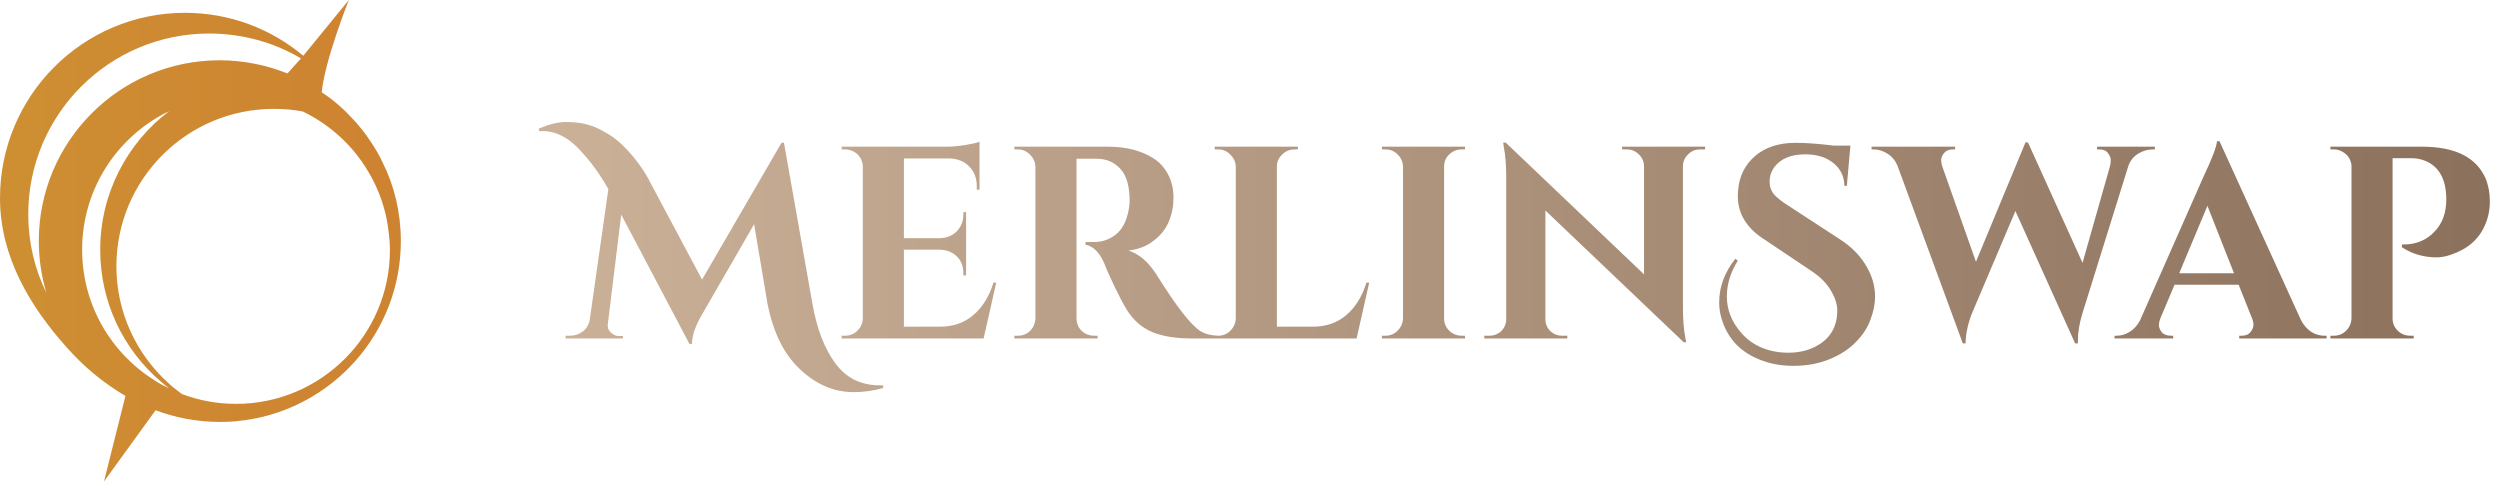
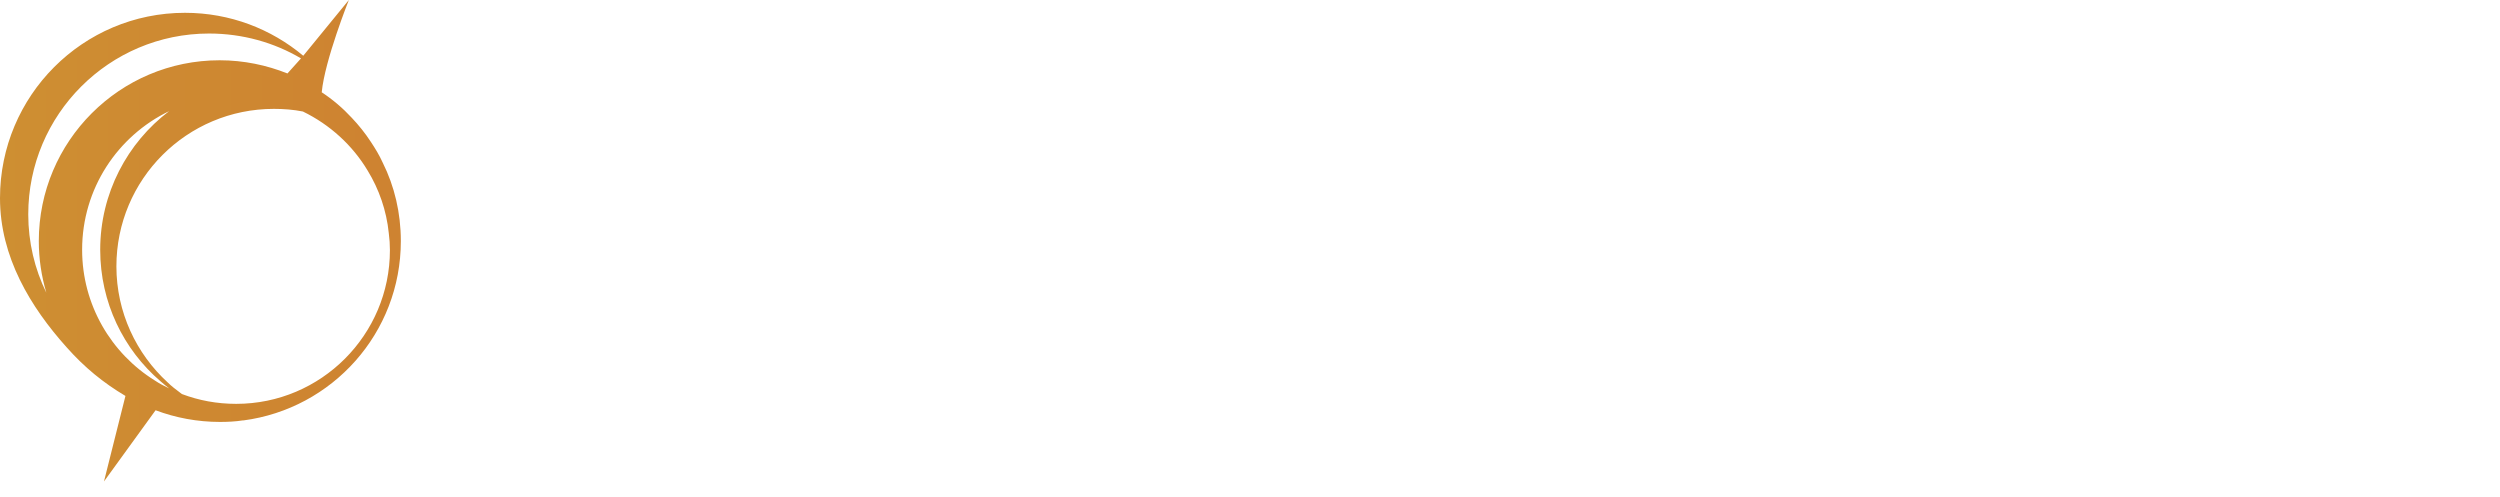
<svg xmlns="http://www.w3.org/2000/svg" width="146" height="29" viewBox="0 0 146 29" fill="none">
-   <path d="M31.464 7.51C32.072 7.253 32.6 7.125 33.048 7.125C33.496 7.125 33.891 7.168 34.232 7.253C34.573 7.339 34.92 7.483 35.272 7.686C35.635 7.878 35.971 8.117 36.28 8.405C36.877 8.971 37.384 9.611 37.8 10.325L41 16.326L45.64 8.341H45.784L47.448 17.75C47.704 19.2 48.147 20.352 48.776 21.206C49.405 22.07 50.269 22.502 51.368 22.502C51.443 22.502 51.512 22.502 51.576 22.502V22.662C50.989 22.822 50.413 22.901 49.848 22.901C48.696 22.901 47.645 22.448 46.696 21.541C45.779 20.677 45.155 19.413 44.824 17.75L44.04 13.094L41.032 18.309C40.627 18.982 40.419 19.573 40.408 20.085H40.264L36.28 12.534L35.496 18.933C35.464 19.179 35.571 19.376 35.816 19.526C35.912 19.59 36.013 19.622 36.12 19.622H36.376V19.765H33.032V19.605H33.288C33.565 19.605 33.811 19.526 34.024 19.366C34.248 19.195 34.387 18.965 34.44 18.677L35.528 11.046C35.048 10.192 34.499 9.435 33.88 8.774C33.187 8.027 32.461 7.654 31.704 7.654C31.629 7.654 31.56 7.659 31.496 7.67L31.464 7.51ZM49.364 19.605C49.642 19.605 49.876 19.509 50.068 19.317C50.271 19.115 50.378 18.875 50.388 18.598V9.685C50.356 9.312 50.18 9.035 49.86 8.854C49.7 8.768 49.535 8.726 49.364 8.726H49.156V8.566H55.284C55.615 8.566 55.978 8.534 56.372 8.47C56.767 8.405 57.044 8.341 57.204 8.277V11.078H57.044V10.886C57.044 10.405 56.9 10.021 56.612 9.733C56.335 9.435 55.956 9.275 55.476 9.254H52.788V13.909H54.9C55.295 13.899 55.62 13.765 55.876 13.509C56.132 13.243 56.26 12.918 56.26 12.534V12.389H56.42V16.085H56.26V15.957C56.26 15.424 56.047 15.03 55.62 14.774C55.407 14.656 55.172 14.592 54.916 14.582H52.788V19.078H54.884C55.663 19.078 56.314 18.854 56.836 18.405C57.37 17.957 57.764 17.323 58.02 16.502H58.18L57.444 19.765H49.156V19.605H49.364ZM63.604 9.27H62.916C62.894 9.27 62.878 9.27 62.868 9.27V18.598C62.878 18.992 63.049 19.285 63.38 19.477C63.54 19.563 63.71 19.605 63.892 19.605H64.1V19.765H59.236V19.605H59.444C59.828 19.605 60.121 19.44 60.324 19.11C60.409 18.96 60.457 18.795 60.468 18.613V9.733C60.457 9.456 60.35 9.222 60.148 9.03C59.956 8.827 59.721 8.726 59.444 8.726H59.236V8.566H64.724C65.758 8.566 66.633 8.79 67.348 9.238C67.71 9.461 67.998 9.776 68.212 10.181C68.425 10.576 68.532 11.03 68.532 11.541C68.532 12.043 68.441 12.507 68.26 12.934C68.089 13.36 67.796 13.733 67.38 14.053C66.974 14.373 66.484 14.566 65.908 14.63C66.526 14.832 67.07 15.302 67.54 16.038C68.692 17.883 69.545 18.982 70.1 19.334C70.377 19.504 70.724 19.595 71.14 19.605V19.765H69.572C68.665 19.765 67.908 19.643 67.3 19.398C66.692 19.142 66.196 18.709 65.812 18.102C65.62 17.792 65.374 17.328 65.076 16.709C64.777 16.08 64.58 15.632 64.484 15.366C64.196 14.726 63.833 14.368 63.396 14.293V14.133H63.892C64.372 14.133 64.793 13.989 65.156 13.701C65.529 13.414 65.78 12.944 65.908 12.293C65.95 12.069 65.972 11.893 65.972 11.765C65.972 10.891 65.796 10.261 65.444 9.877C65.092 9.483 64.638 9.28 64.084 9.27C63.977 9.27 63.817 9.27 63.604 9.27ZM71.146 19.605C71.423 19.605 71.658 19.509 71.85 19.317C72.052 19.115 72.159 18.875 72.17 18.598V9.733C72.159 9.456 72.052 9.222 71.85 9.03C71.658 8.827 71.423 8.726 71.146 8.726H70.938V8.566H75.802L75.786 8.726H75.594C75.316 8.726 75.076 8.827 74.874 9.03C74.671 9.222 74.57 9.456 74.57 9.733V19.078H76.666C77.444 19.078 78.095 18.854 78.618 18.405C79.151 17.957 79.546 17.323 79.802 16.502H79.962L79.226 19.765H70.938V19.605H71.146ZM80.911 19.605C81.189 19.605 81.423 19.509 81.615 19.317C81.818 19.115 81.925 18.875 81.935 18.598V9.717C81.925 9.44 81.818 9.206 81.615 9.014C81.423 8.822 81.189 8.726 80.911 8.726H80.703V8.566H85.567L85.551 8.726H85.359C85.082 8.726 84.842 8.822 84.639 9.014C84.437 9.206 84.335 9.44 84.335 9.717V18.598C84.335 18.875 84.437 19.115 84.639 19.317C84.842 19.509 85.082 19.605 85.359 19.605H85.551L85.567 19.765H80.703V19.605H80.911ZM99.275 8.726C99.008 8.726 98.779 8.822 98.587 9.014C98.395 9.195 98.294 9.419 98.283 9.685V17.942C98.283 18.656 98.331 19.259 98.427 19.75L98.475 19.989H98.331L90.251 12.293V18.645C90.251 18.912 90.347 19.142 90.539 19.334C90.731 19.515 90.96 19.605 91.227 19.605H91.531V19.765H86.683V19.605H86.971C87.249 19.605 87.483 19.515 87.675 19.334C87.867 19.142 87.963 18.907 87.963 18.63V10.325C87.963 9.621 87.915 9.035 87.819 8.566L87.787 8.325H87.931L96.011 16.021V9.701C96.001 9.424 95.899 9.195 95.707 9.014C95.515 8.822 95.286 8.726 95.019 8.726H94.731V8.566H99.579V8.726H99.275ZM101.488 15.222C101.062 15.904 100.848 16.603 100.848 17.317C100.848 18.096 101.131 18.805 101.696 19.445C102.006 19.808 102.395 20.091 102.864 20.294C103.344 20.496 103.867 20.598 104.432 20.598C104.998 20.598 105.504 20.491 105.952 20.277C106.848 19.84 107.296 19.125 107.296 18.134C107.296 17.76 107.168 17.366 106.912 16.95C106.667 16.534 106.294 16.16 105.792 15.829L103.072 14.005C102.016 13.344 101.488 12.491 101.488 11.445C101.488 11.339 101.494 11.232 101.504 11.126C101.568 10.304 101.894 9.637 102.48 9.126C103.078 8.603 103.872 8.341 104.864 8.341C105.472 8.341 106.208 8.395 107.072 8.502H108.064L107.856 10.854H107.712C107.702 10.299 107.488 9.856 107.072 9.525C106.656 9.184 106.107 9.014 105.424 9.014C104.592 9.014 103.99 9.264 103.616 9.765C103.435 10.021 103.344 10.299 103.344 10.598C103.344 10.896 103.435 11.152 103.616 11.366C103.798 11.568 104.086 11.792 104.48 12.037L107.472 13.989C108.08 14.384 108.555 14.848 108.896 15.382C109.302 16.011 109.504 16.656 109.504 17.317C109.504 17.744 109.414 18.198 109.232 18.677C109.062 19.147 108.774 19.584 108.368 19.989C107.974 20.395 107.462 20.726 106.832 20.982C106.203 21.238 105.504 21.366 104.736 21.366C103.979 21.366 103.291 21.232 102.672 20.965C101.531 20.485 100.806 19.648 100.496 18.453C100.432 18.198 100.4 17.931 100.4 17.654C100.4 16.758 100.715 15.909 101.344 15.11L101.488 15.222ZM125.844 8.726H125.7C125.433 8.726 125.161 8.806 124.884 8.966C124.617 9.126 124.425 9.355 124.308 9.653L121.62 18.277C121.439 18.864 121.348 19.408 121.348 19.91C121.348 19.963 121.348 20.011 121.348 20.053H121.188L117.7 12.325L115.172 18.277C114.927 18.896 114.799 19.488 114.788 20.053H114.628L110.804 9.653C110.665 9.344 110.468 9.115 110.212 8.966C109.956 8.806 109.695 8.726 109.428 8.726H109.3V8.566H114.18V8.726H114.036C113.812 8.726 113.641 8.8 113.524 8.95C113.417 9.088 113.364 9.222 113.364 9.35C113.364 9.477 113.385 9.6 113.428 9.717L115.396 15.286L118.292 8.309L118.436 8.325L121.62 15.35L123.22 9.717C123.252 9.6 123.268 9.477 123.268 9.35C123.268 9.222 123.215 9.088 123.108 8.95C123.012 8.8 122.847 8.726 122.612 8.726H122.468V8.566H125.844V8.726ZM135.73 19.605H135.874V19.765H130.77V19.605H130.914C131.149 19.605 131.319 19.536 131.426 19.398C131.543 19.248 131.602 19.11 131.602 18.982C131.602 18.854 131.575 18.726 131.522 18.598L130.738 16.63H126.994L126.162 18.598C126.109 18.736 126.082 18.869 126.082 18.997C126.082 19.115 126.135 19.248 126.242 19.398C126.359 19.536 126.541 19.605 126.786 19.605H126.914V19.765H123.49V19.605H123.634C123.879 19.605 124.125 19.531 124.37 19.381C124.615 19.232 124.818 19.008 124.978 18.709L128.674 10.341C129.175 9.286 129.442 8.587 129.474 8.245H129.618L134.37 18.677C134.53 18.987 134.733 19.221 134.978 19.381C135.223 19.531 135.474 19.605 135.73 19.605ZM127.266 15.957H130.466L128.914 12.021L127.266 15.957ZM145.119 13.158C144.756 13.989 144.084 14.566 143.103 14.886C142.815 14.982 142.548 15.03 142.303 15.03C141.546 15.03 140.868 14.832 140.271 14.438V14.277C141.071 14.299 141.716 14.037 142.207 13.493C142.644 13.024 142.863 12.411 142.863 11.653C142.863 10.491 142.458 9.739 141.647 9.398C141.391 9.291 141.108 9.238 140.799 9.238H139.727V18.598C139.727 18.875 139.828 19.115 140.031 19.317C140.234 19.509 140.474 19.605 140.751 19.605H140.959V19.765H136.095V19.605H136.303C136.58 19.605 136.815 19.509 137.007 19.317C137.21 19.115 137.316 18.875 137.327 18.598V9.653C137.284 9.291 137.103 9.024 136.783 8.854C136.634 8.768 136.474 8.726 136.303 8.726H136.095V8.566H141.439C143.37 8.566 144.607 9.179 145.151 10.405C145.322 10.811 145.407 11.264 145.407 11.765C145.407 12.256 145.311 12.72 145.119 13.158Z" fill="url(#paint0_linear_338_935)" />
  <path d="M6.072 28.117L9.086 23.959C10.252 24.399 11.528 24.641 12.848 24.641C13.288 24.641 13.75 24.619 14.168 24.553C14.19 24.553 14.19 24.553 14.212 24.553C19.405 23.871 23.409 19.449 23.409 14.08C23.409 12.43 23.035 10.868 22.353 9.504C22.155 9.064 21.913 8.668 21.649 8.272C21.319 7.766 20.945 7.304 20.549 6.886C20.021 6.314 19.427 5.808 18.789 5.39C18.965 3.52 20.373 0 20.373 0L17.711 3.256C15.841 1.694 13.442 0.748 10.802 0.748C4.84 0.748 0 5.588 0 11.572C0 15.005 1.782 17.931 3.894 20.285C4.928 21.451 6.028 22.353 7.326 23.123L6.072 28.117ZM1.65 12.518C1.65 6.688 6.38 1.958 12.21 1.958C14.168 1.958 16.017 2.486 17.578 3.41L16.787 4.29C15.576 3.806 14.234 3.52 12.826 3.52C6.996 3.52 2.266 8.25 2.266 14.08C2.266 15.114 2.42 16.127 2.706 17.095C2.024 15.709 1.65 14.146 1.65 12.518ZM9.042 22.221C6.49 20.637 4.796 17.799 4.796 14.586C4.796 11.022 6.864 7.942 9.878 6.49C7.436 8.338 5.852 11.286 5.852 14.586C5.852 17.667 7.216 20.417 9.372 22.265C9.526 22.397 9.702 22.551 9.878 22.683C9.592 22.551 9.306 22.397 9.042 22.221ZM13.794 23.585C12.672 23.585 11.616 23.387 10.626 23.013C10.604 22.991 10.56 22.969 10.538 22.947C10.274 22.749 10.01 22.551 9.79 22.331C7.964 20.659 6.798 18.239 6.798 15.555C6.798 10.472 10.912 6.358 15.995 6.358C16.567 6.358 17.139 6.402 17.689 6.512C19.273 7.282 20.593 8.492 21.473 9.966C22.133 11.044 22.573 12.298 22.705 13.618C22.749 13.948 22.771 14.278 22.771 14.608C22.771 19.559 18.745 23.585 13.794 23.585Z" fill="url(#paint1_linear_338_935)" />
  <defs>
    <linearGradient id="paint0_linear_338_935" x1="33" y1="16.432" x2="146" y2="16.432" gradientUnits="userSpaceOnUse">
      <stop stop-color="#CAB097" />
      <stop offset="1" stop-color="#8B715C" />
    </linearGradient>
    <linearGradient id="paint1_linear_338_935" x1="0" y1="14.059" x2="23.389" y2="14.059" gradientUnits="userSpaceOnUse">
      <stop stop-color="#CE8F32" />
      <stop offset="0.924" stop-color="#CE8331" />
    </linearGradient>
  </defs>
</svg>